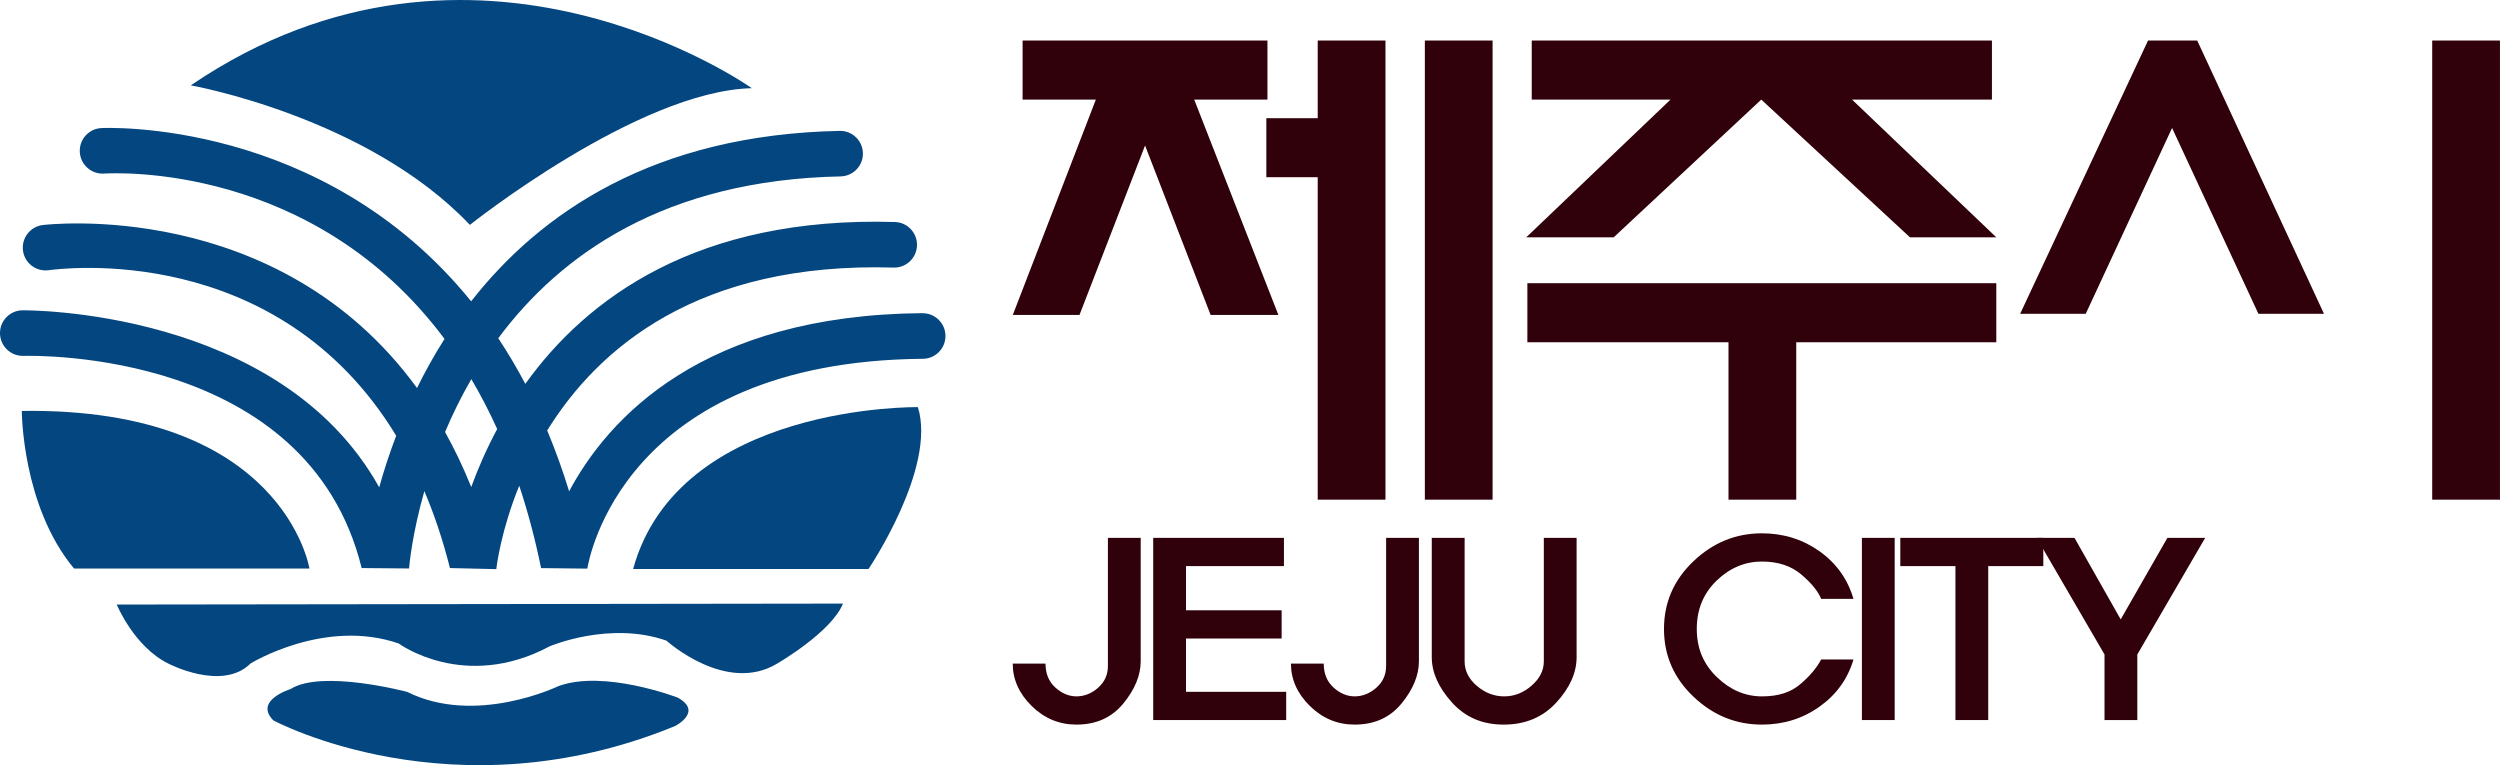
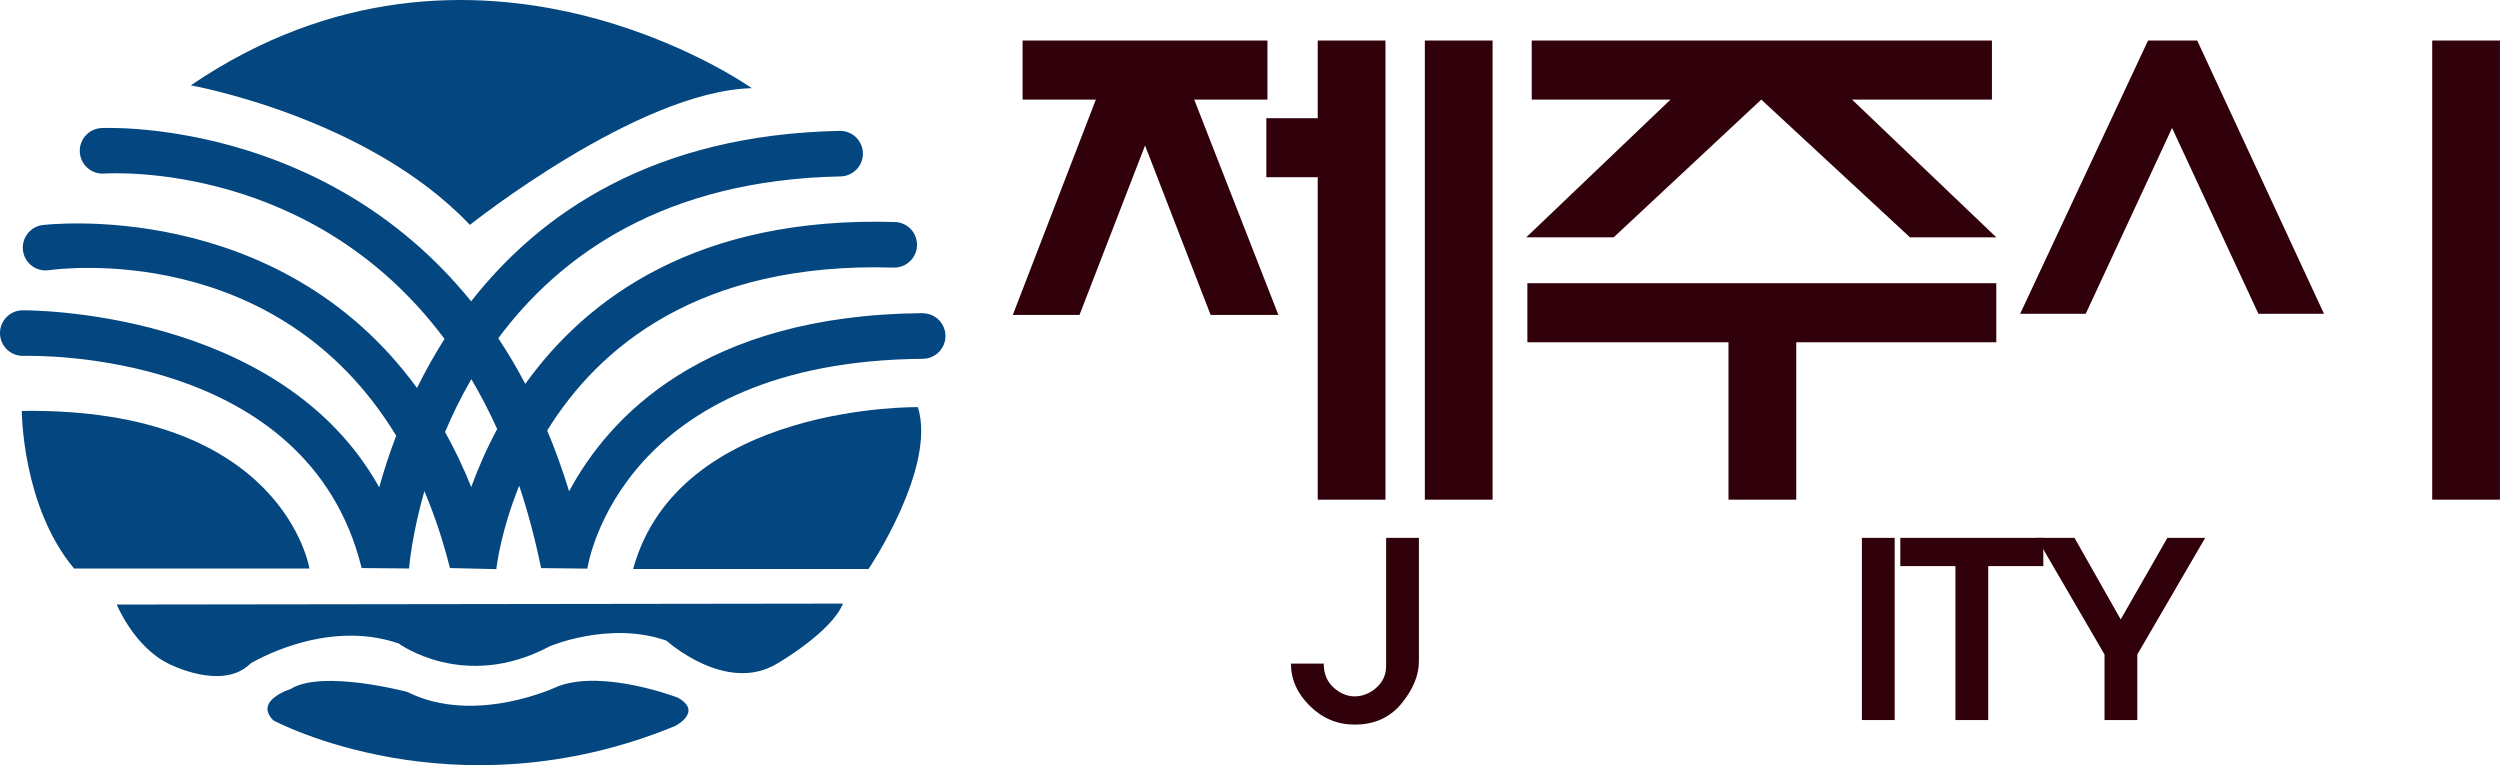
<svg xmlns="http://www.w3.org/2000/svg" id="_레이어_2" data-name="레이어 2" viewBox="0 0 653.46 200">
  <defs>
    <style>
      .cls-1 {
        fill: #034680;
        fill-rule: evenodd;
      }

      .cls-2 {
        fill: #30010a;
      }
    </style>
  </defs>
  <g id="_레이어_1-2" data-name="레이어 1">
    <g id="g64">
      <g id="g52">
        <g id="g41">
          <g id="g31">
            <g id="g14">
              <path id="path2" class="cls-1" d="M5.7,107.41s0,24.81,13.65,41.19h61.53s-6.7-42.18-75.18-41.19Z" />
              <path id="path4" class="cls-1" d="M239.93,106.42s-62.53-.99-74.44,42.3h61.53s17.86-26.42,12.9-42.3Z" />
              <path id="path6" class="cls-1" d="M30.52,158.03s4.47,10.92,13.4,15.38c0,0,14.14,7.44,21.59,0,0,0,19.35-11.91,38.71-5.21,0,0,17.12,12.65,39.45,.74,0,0,15.63-6.7,30.52-1.49,0,0,15.63,14.14,29.03,5.95,0,0,14.14-8.19,17.12-15.63l-189.81,.25Z" />
              <path id="path8" class="cls-1" d="M71.46,188.3s46.9,25.31,104.96,1.49c0,0,7.44-3.72,.74-7.44,0,0-19.35-7.44-31.26-2.98,0,0-21.59,10.42-39.45,1.49,0,0-22.33-5.95-30.52-.74,0,0-9.68,2.98-4.47,8.19Z" />
              <path id="path10" class="cls-1" d="M49.87,22.31s46.15,8.19,72.95,36.47c0,0,43.92-34.99,73.69-35.73,0,0-72.2-51.36-146.64-.74Z" />
              <path id="path12" class="cls-1" d="M241.12,81.85c-57.56,.5-82.11,27.42-92.36,46.57-1.72-5.63-3.65-10.91-5.73-15.9,13.25-21.43,39.39-44.1,90.53-42.58,3.29,.1,6.03-2.49,6.13-5.78,.1-3.29-2.49-6.03-5.77-6.13-51.74-1.53-80.61,20-96.61,42.31-2.24-4.24-4.6-8.21-7.07-11.93,16.2-21.8,43.51-41.37,89.48-42.3,3.29-.07,5.9-2.79,5.83-6.07-.07-3.29-2.79-5.9-6.08-5.83-48.48,.98-78.16,21.35-96.32,44.55C84.28,30.76,27.2,33.43,26.43,33.48c-3.28,.2-5.77,3.02-5.57,6.3s3.01,5.78,6.29,5.59c2.87-.16,54.69-2.88,89.04,43.22-2.73,4.29-5.11,8.6-7.19,12.83C72.61,51.41,11.86,58.73,11.11,58.83c-3.26,.44-5.53,3.43-5.1,6.69,.43,3.26,3.43,5.54,6.69,5.11,2.85-.38,59.74-7.95,90.86,43.26-1.84,4.82-3.3,9.38-4.44,13.49C73.06,80.57,6.59,81.1,5.84,81.11,2.55,81.17-.06,83.88,0,87.17c.06,3.29,2.77,5.91,6.06,5.85,3.06-.05,74.42-1.65,88.47,55.46l12.39,.11c.09-1.12,.85-9.14,4-20.23,2.57,6.07,4.83,12.74,6.69,20.12l12.12,.28c.12-1.09,1.26-10.17,5.99-21.8,2.2,6.63,4.13,13.78,5.71,21.53l12.09,.14c.35-2.23,9.32-54.16,87.71-54.85,3.29-.03,5.93-2.72,5.9-6.01s-2.72-5.93-6.01-5.9h0Zm-117.95,45.44c-2.08-5.17-4.37-9.94-6.84-14.37,1.89-4.48,4.16-9.14,6.87-13.82,2.39,4.04,4.65,8.38,6.76,13.04-2.87,5.34-5.09,10.5-6.78,15.15Z" />
            </g>
          </g>
        </g>
      </g>
    </g>
    <g>
      <g>
        <path class="cls-2" d="M286.43,26.03h-19.14V10.6h64v15.43h-19.14l22,56.29h-17.71l-17.14-44.29-17.14,44.29h-17.43l21.71-56.29Zm44.57,4.86h13.43V10.6h17.71v120h-17.71V46.31h-13.43v-15.43Zm41.43-20.29h17.71v120h-17.71V10.6Z" />
        <path class="cls-2" d="M436.66,26.03h-36.29V10.6h120.29v15.43h-36.57l37.71,36h-22.57l-38.86-36-38.57,36h-22.86l37.71-36Zm15.14,104.57v-41.14h-52.57v-15.43h122.57v15.43h-52.29v41.14h-17.71Z" />
        <path class="cls-2" d="M567.74,33.46l-22.57,48.57h-17.14l33.43-71.43h12.86l33.14,71.43h-17.14l-22.57-48.57Zm68-22.86h17.71v120h-17.71V10.6Z" />
      </g>
      <g>
-         <path class="cls-2" d="M287.03,179.76c1.71-1.5,2.56-3.4,2.56-5.7v-33.47h8.57v32.26c0,3.65-1.51,7.32-4.52,11.01-3.02,3.69-7.1,5.54-12.26,5.54-4.52,0-8.43-1.63-11.73-4.88-3.29-3.25-4.94-6.94-4.94-11.07h8.57c0,2.62,.85,4.7,2.56,6.25,1.71,1.55,3.55,2.32,5.54,2.32s3.95-.75,5.65-2.25Z" />
-         <path class="cls-2" d="M301.43,140.59h34.17v7.38h-25.6v11.55h25v7.38h-25v13.93h26.19v7.38h-34.76v-47.62Z" />
        <path class="cls-2" d="M359.75,179.76c1.71-1.5,2.56-3.4,2.56-5.7v-33.47h8.57v32.26c0,3.65-1.51,7.32-4.52,11.01-3.02,3.69-7.1,5.54-12.26,5.54-4.52,0-8.43-1.63-11.73-4.88-3.29-3.25-4.94-6.94-4.94-11.07h8.57c0,2.62,.85,4.7,2.56,6.25,1.71,1.55,3.55,2.32,5.54,2.32s3.95-.75,5.65-2.25Z" />
-         <path class="cls-2" d="M374.26,140.59h8.57v32.29c0,2.45,1.07,4.59,3.21,6.41,2.14,1.82,4.52,2.73,7.14,2.73s5-.93,7.14-2.79,3.21-3.98,3.21-6.35v-32.29h8.57v31.19c0,4.05-1.77,8-5.3,11.85-3.53,3.85-8.12,5.77-13.75,5.77s-10.08-1.94-13.57-5.83c-3.49-3.89-5.24-7.82-5.24-11.79v-31.19Z" />
-         <path class="cls-2" d="M476.02,156.54c-.79-1.98-2.52-4.11-5.18-6.37-2.66-2.26-6.09-3.39-10.3-3.39-4.45,0-8.39,1.66-11.85,4.99-3.45,3.33-5.18,7.54-5.18,12.63s1.75,9.2,5.24,12.57c3.49,3.37,7.42,5.05,11.79,5.05s7.56-1.07,10.06-3.21,4.3-4.29,5.42-6.43h8.45c-1.51,5.08-4.46,9.19-8.87,12.32-4.4,3.14-9.43,4.7-15.06,4.7-6.83,0-12.8-2.44-17.92-7.32-5.12-4.88-7.68-10.77-7.68-17.68s2.56-12.8,7.68-17.68c5.12-4.88,11.09-7.32,17.92-7.32,5.63,0,10.65,1.57,15.06,4.7,4.4,3.14,7.36,7.28,8.87,12.44h-8.45Z" />
        <path class="cls-2" d="M486.67,140.59h8.57v47.62h-8.57v-47.62Z" />
        <path class="cls-2" d="M496.71,147.97v-7.38h37.38v7.38h-14.4v40.24h-8.57v-40.24h-14.4Z" />
-         <path class="cls-2" d="M532.36,140.59h9.88l12.08,21.31,12.2-21.31h9.88l-17.74,30.48v17.14h-8.57v-17.14l-17.74-30.48Z" />
+         <path class="cls-2" d="M532.36,140.59h9.88l12.08,21.31,12.2-21.31h9.88l-17.74,30.48v17.14h-8.57v-17.14l-17.74-30.48" />
      </g>
    </g>
  </g>
</svg>